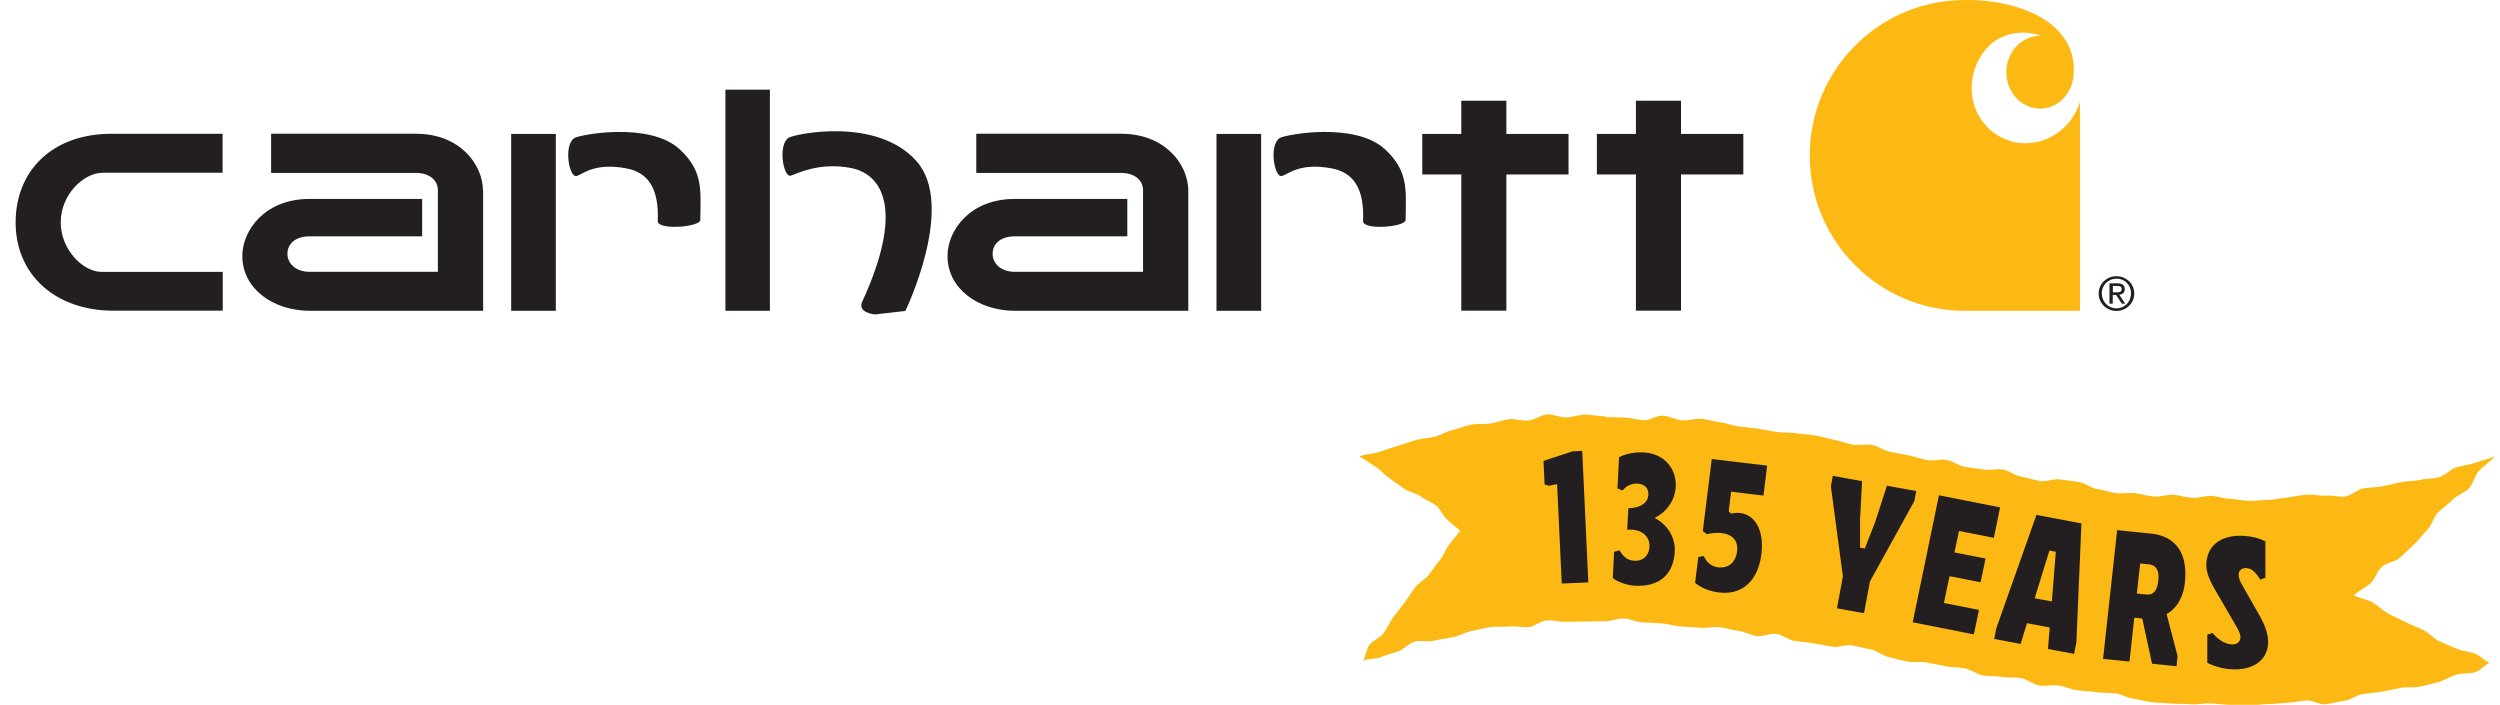
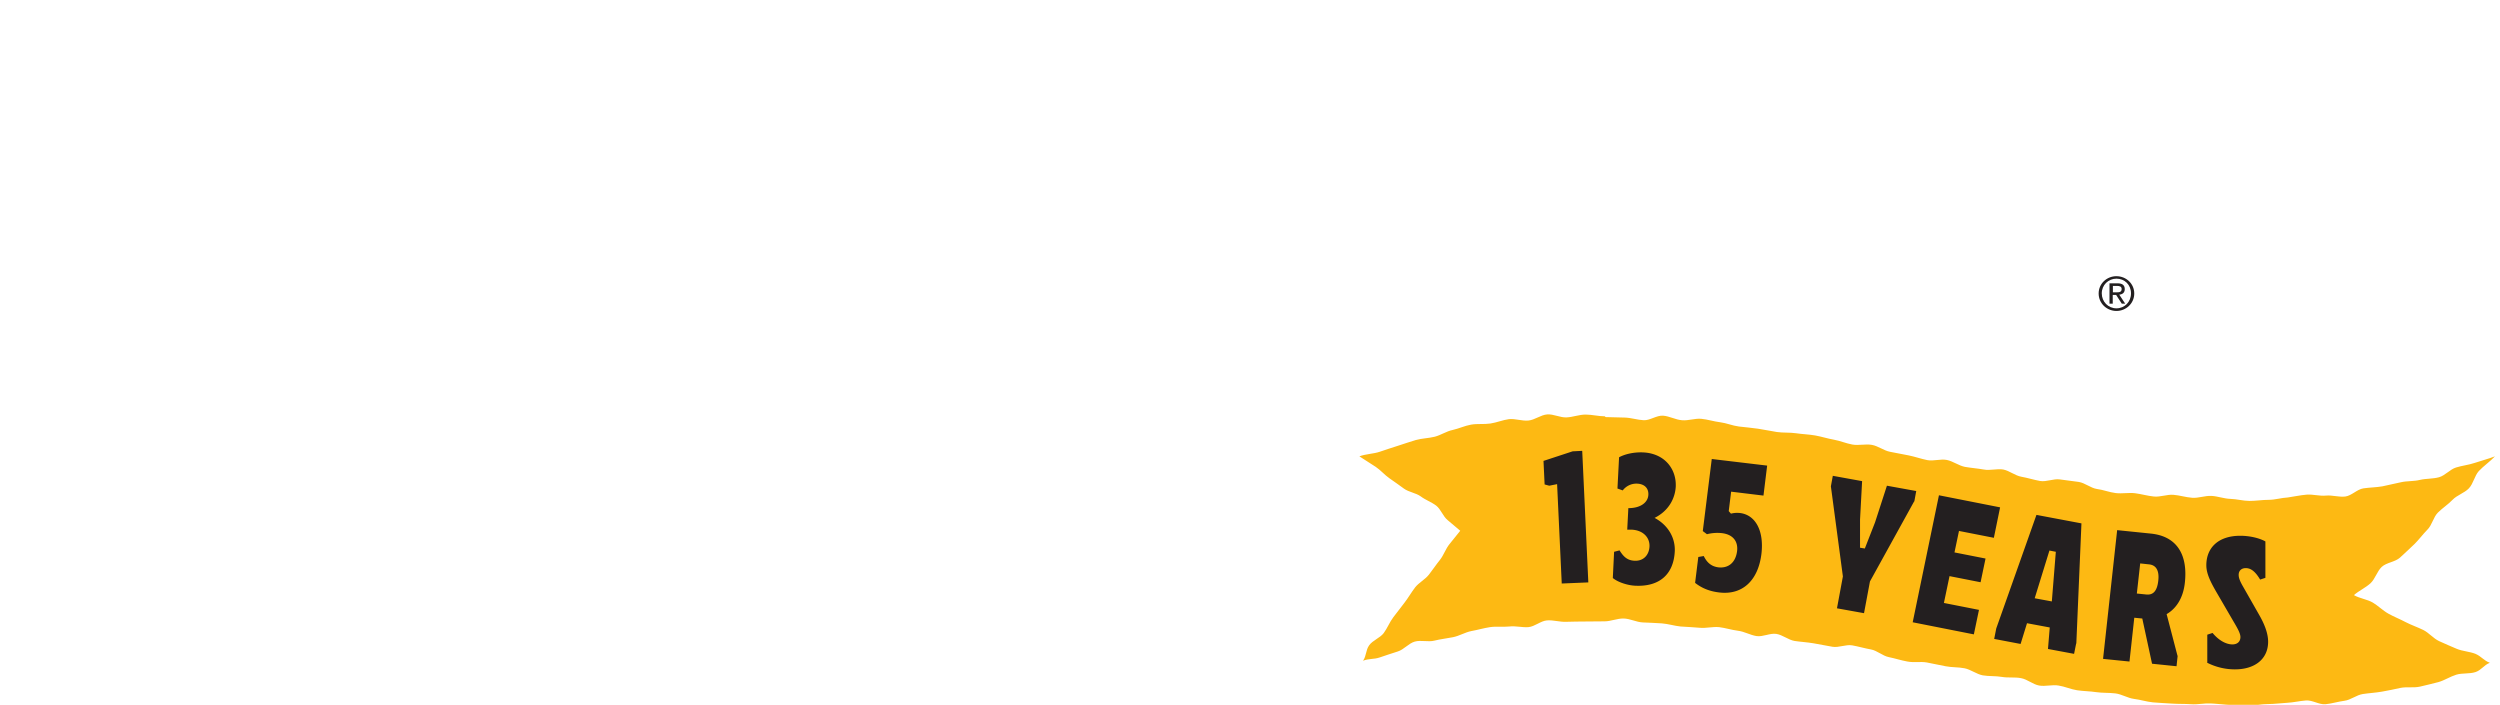
<svg xmlns="http://www.w3.org/2000/svg" width="188" height="53" fill="none">
-   <path fill="#231F20" style="filter:drop-shadow(0px 0px 1px white)" d="M7.724 12.99h9.015V10.06H8.36c-4.43.01-7.185 2.779-7.185 6.673 0 3.895 2.957 6.641 7.386 6.63h8.189v-2.92H7.612c-1.327 0-3.045-1.631-3.045-3.72 0-2.09 1.718-3.731 3.157-3.731ZM57.897 6.744H54.55v16.629h3.347V6.743ZM59.459 13.21c.535-.165 2.13-1.029 4.518-.58 2.4.46 4.017 3.14.904 9.966-.513.93.915 1.05.915 1.05l2.287-.262s3.838-7.92.826-11.28c-3.013-3.358-9.182-2.012-9.595-1.75-.848.525-.402 3.009.145 2.856ZM117.955 10.07h-4.675V7.575h-3.392v2.495h-2.934v3.052h2.934v10.24h3.392v-10.24h4.675V10.07ZM131.098 10.07h-4.686V7.575h-3.392v2.495h-2.934v3.052h2.934v10.24h3.392v-10.24h4.686V10.07ZM36.32 14.347c0-1.947-1.708-4.288-5.032-4.288h-10.9v2.943h10.877c1.06 0 1.663.569 1.663 1.313v6.126h-9.651c-1.015 0-1.663-.613-1.663-1.357 0-.743.603-1.312 1.663-1.312h8.468V14.96h-8.48c-3.324 0-5.042 2.341-5.042 4.289 0 2.461 2.31 4.124 5.098 4.124h13.01v-9.015l-.012-.01ZM89.36 14.347c0-1.947-1.708-4.288-5.043-4.288h-10.9v2.943h10.877c1.06 0 1.663.569 1.663 1.313v6.126h-9.651c-1.016 0-1.663-.613-1.663-1.357 0-.743.603-1.312 1.663-1.312h8.468V14.96h-8.48c-3.324 0-5.042 2.341-5.042 4.289 0 2.461 2.31 4.124 5.098 4.124h13.01v-9.025ZM41.797 10.07H38.44v13.303h3.358V10.07ZM43.348 13.242c.536-.164 1.361-1.028 3.76-.58 1.529.296 2.466 1.368 2.354 3.96-.033.712 3.202.46 3.202-.087.011-2.122.28-3.643-1.573-5.328-2.287-2.067-7.475-1.083-7.888-.831-.848.525-.402 3.008.145 2.855M94.838 10.07h-3.359v13.303h3.359V10.07ZM96.388 13.242c.536-.164 1.361-1.028 3.76-.58 1.529.296 2.466 1.368 2.354 3.96-.033.712 3.202.46 3.202-.087.011-2.122.279-3.643-1.573-5.328-2.287-2.067-7.475-1.083-7.888-.831-.848.525-.401 3.008.145 2.855" />
-   <path fill="#FDB913" d="M151.169 10.595c-2.198-.657-3.403-3.02-2.7-5.295a4.488 4.488 0 0 1 1.249-1.98s1.462-1.412 3.772-.624h-.079c-1.394 0-2.532 1.225-2.532 2.735 0 1.51 1.138 2.735 2.532 2.735 1.105 0 2.042-.766 2.388-1.827 0 0 .078-.23.123-.602 0-.065.011-.142.011-.142.089-.952-.078-2.636-1.975-3.982-2.577-1.783-6.203-1.608-6.203-1.608-6.438 0-11.659 5.23-11.659 11.684 0 6.455 5.221 11.684 11.659 11.684h8.658V7.663c-.703 2.275-3.046 3.588-5.244 2.943" />
  <path fill="#231F20" d="M159.157 20.77c.725 0 1.339.557 1.339 1.301 0 .744-.614 1.313-1.339 1.313s-1.339-.569-1.339-1.313.614-1.302 1.339-1.302Zm0 2.417c.614 0 1.094-.481 1.094-1.127 0-.645-.48-1.105-1.094-1.105-.613 0-1.104.482-1.104 1.105 0 .624.479 1.127 1.104 1.127Zm-.524-1.882h.602c.369 0 .547.143.547.438 0 .274-.178.394-.413.416l.447.678h-.257l-.424-.656h-.257v.656h-.245v-1.532Zm.245.679h.257c.212 0 .413 0 .413-.252 0-.197-.179-.23-.335-.23h-.324v.482h-.011Z" />
  <path fill="#FDB913" d="M120.682 31.306c-.482 0-.963-.13-1.445-.13-.481 0-.951.19-1.433.213-.481.023-.975-.26-1.456-.225-.482.036-.927.414-1.409.46-.482.048-.987-.153-1.457-.105-.469.059-.927.26-1.408.33-.47.071-.976 0-1.445.083-.47.082-.915.295-1.385.401-.469.095-.891.39-1.348.508-.47.118-.951.118-1.421.248-.458.13-.903.295-1.361.437-.457.141-.903.295-1.36.448-.446.154-1.072.166-1.529.343.373.236.855.543 1.228.79.373.249.662.603 1.035.862.362.26.735.508 1.096.78.361.26.891.318 1.252.578.361.272.807.425 1.168.697.349.271.506.803.855 1.086.349.283.602.52.951.803-.289.354-.518.649-.807 1.003-.289.354-.433.827-.722 1.193-.289.354-.542.743-.831 1.11-.289.365-.746.59-1.035.956-.277.366-.506.767-.795 1.145-.277.366-.566.732-.843 1.098-.277.366-.445.814-.722 1.192-.277.366-.831.543-1.096.921-.265.378-.192.767-.457 1.157.445-.177.806-.095 1.252-.248.457-.153.903-.307 1.36-.449.458-.141.819-.614 1.277-.743.469-.13 1.011.047 1.469-.071.469-.118.951-.166 1.408-.26.47-.094.903-.366 1.373-.46.469-.083.939-.225 1.408-.296.47-.07.976 0 1.445-.047.482-.059.975.083 1.445.047.482-.047.927-.472 1.397-.507.481-.036.975.13 1.444.106.482-.023.964-.012 1.445-.023.482 0 .963-.012 1.433-.012.482 0 .963-.225 1.445-.213.481.012.951.272 1.432.295.482.024.964.036 1.433.071.482.036.951.19 1.421.236.481.036.951.047 1.433.095.481.047.975-.095 1.456-.048.482.06.94.213 1.421.272.482.06.927.33 1.397.401.469.071 1.011-.236 1.481-.165.469.071.903.449 1.372.531.47.071.951.095 1.433.177.47.083.939.178 1.421.26.469.083 1.011-.189 1.481-.106.469.083.939.224 1.408.307.47.083.879.484 1.349.578.469.095.927.248 1.396.331.47.095.988-.012 1.457.07l1.409.284c.469.095.963.06 1.433.154.469.094.89.436 1.36.53.47.084.975.036 1.445.119.469.083.975 0 1.445.094.469.083.891.473 1.36.555.47.083.987-.082 1.457 0 .469.071.927.284 1.397.355.469.07.963.07 1.432.141.47.071.963.036 1.445.095.482.059.927.354 1.397.413.481.059.939.212 1.42.26.482.047.964.059 1.445.094.482.035.963.012 1.445.047.482.036.963-.082 1.445-.059.216 0 1.228.106 1.432.106.482.012.964.036 1.445.048.482 0 .963-.107 1.445-.107.482 0 .951-.07 1.433-.094.481-.024.951-.142 1.433-.177.481-.035.987.33 1.468.283.482-.047.952-.2 1.421-.26.47-.059.903-.436 1.385-.507.469-.071.951-.095 1.42-.177.47-.083.939-.177 1.409-.284.47-.094.987.012 1.457-.094.469-.118.939-.213 1.396-.342.458-.13.879-.414 1.337-.555.457-.142.999-.047 1.457-.201.445-.153.614-.52 1.071-.696-.457-.166-.638-.485-1.083-.673-.446-.178-.964-.19-1.409-.378-.445-.19-.891-.378-1.324-.579-.434-.2-.759-.626-1.192-.838-.434-.213-.891-.366-1.325-.59-.421-.225-.879-.402-1.3-.638-.421-.236-.759-.59-1.18-.838-.409-.236-.987-.307-1.409-.555.362-.319.879-.555 1.241-.885.361-.33.493-.898.854-1.24.362-.33 1.012-.366 1.373-.697.349-.33.722-.66 1.071-1.003.35-.342.639-.744.988-1.098.349-.342.445-.933.782-1.275.337-.342.771-.614 1.108-.968.337-.354.891-.508 1.228-.862.337-.354.421-.933.747-1.299.325-.354.878-.743 1.216-1.11-.446.178-1.084.343-1.53.496-.457.154-.939.201-1.396.343-.458.142-.819.602-1.276.732-.47.13-.976.094-1.433.2-.47.119-.963.071-1.433.178-.469.094-.927.212-1.396.307-.47.082-.952.082-1.433.153-.47.07-.891.555-1.361.614-.481.059-.987-.118-1.457-.07-.481.046-.963-.107-1.444-.072-.398.024-1.349.213-1.421.213-.482.023-.951.177-1.433.177-.481 0-.963.082-1.445.082-.481 0-.963-.141-1.432-.153-.482-.012-.951-.2-1.433-.224-.482-.024-.975.177-1.445.141-.481-.035-.951-.188-1.421-.224-.481-.035-.975.177-1.456.13-.482-.047-.951-.189-1.421-.248-.482-.059-.975.047-1.457-.012-.481-.059-.939-.248-1.409-.307-.469-.07-.903-.46-1.372-.531-.47-.07-.951-.118-1.421-.189-.469-.07-1.011.2-1.481.118-.469-.083-.939-.236-1.408-.319-.47-.082-.891-.448-1.361-.543-.469-.082-.999.095-1.469 0-.469-.082-.951-.118-1.42-.2-.47-.095-.891-.425-1.361-.52-.469-.094-.999.106-1.469.012-.469-.095-.927-.26-1.396-.354-.47-.095-.939-.177-1.409-.272-.47-.094-.891-.437-1.361-.52-.469-.082-.987.06-1.456-.023-.47-.082-.927-.283-1.397-.366-.47-.082-.939-.236-1.409-.319-.469-.082-.963-.094-1.432-.165-.47-.07-.964-.024-1.445-.094-.47-.071-.939-.177-1.421-.248-.469-.071-.951-.106-1.433-.165-.481-.06-.939-.26-1.408-.32-.482-.058-.939-.212-1.421-.259-.482-.047-.975.153-1.457.106-.481-.035-.939-.307-1.42-.342-.482-.035-.988.366-1.457.342-.482-.023-.951-.189-1.433-.2l-1.433-.036-.06-.059Z" />
  <path fill="#231F20" d="m118.984 33.927.458 9.87-1.999.083-.349-7.473-.59.118-.349-.095-.084-1.77 2.191-.72.71-.036.012.023ZM125.943 41.46c-.084 1.7-1.119 2.68-2.985 2.585-.53-.023-1.277-.248-1.674-.578l.096-1.972.41-.106c.277.437.554.755 1.131.779.639.035 1.084-.401 1.12-1.063.036-.672-.469-1.24-1.36-1.275h-.313l.084-1.617c.963 0 1.481-.46 1.505-1.004.024-.46-.253-.802-.819-.838a1.291 1.291 0 0 0-1.108.508l-.397-.142.121-2.35c.457-.247 1.143-.4 1.83-.365 1.613.083 2.492 1.263 2.432 2.574-.049.861-.506 1.806-1.59 2.349 1.036.555 1.566 1.523 1.517 2.526v-.011ZM132.457 41.672c-.253 2.007-1.445 3.093-3.179 2.88-.806-.094-1.372-.377-1.806-.72l.241-1.947.41-.071c.228.472.553.779 1.095.85.723.082 1.289-.32 1.409-1.205.096-.755-.313-1.275-1.156-1.369a3.14 3.14 0 0 0-1.108.083l-.313-.236.675-5.42 4.165.496-.277 2.255-2.432-.295-.18 1.464.168.19c.217-.06.446-.072.687-.048 1.131.142 1.818 1.298 1.601 3.093ZM143.943 37.705l-3.323 6.02-.446 2.386-2.034-.366.445-2.397-.903-6.776.145-.791 2.203.4-.156 2.893v2.114l.361.059.77-1.972.891-2.75 2.204.4-.145.792-.012-.012ZM147.314 39.936l-.337 1.606 2.336.46-.373 1.783-2.336-.46-.422 2.018 2.637.52-.385 1.842-4.599-.91 1.974-9.55 4.599.908-.469 2.29-2.637-.519.012.012ZM156.127 48.389l-.156.78-1.963-.367.133-1.617-1.71-.319-.482 1.559-1.986-.378.156-.791 3.022-8.536 3.384.638-.386 9.043-.012-.012Zm-1.83-3.152.301-3.743-.481-.094-1.108 3.589 1.276.236.012.012ZM163.761 49.298l-.085.803-1.842-.189-.734-3.4-.602-.059-.361 3.294-1.987-.2 1.06-9.681 2.54.26c2.047.212 2.769 1.7 2.552 3.683-.12 1.145-.638 1.948-1.372 2.373l.819 3.14.012-.024Zm-3.059-4.663.687.07c.53.06.83-.259.915-1.05.084-.755-.169-1.169-.711-1.216l-.65-.07-.253 2.266h.012ZM165.988 49.83v-2.102l.397-.13c.47.567 1.024.862 1.493.862.385 0 .602-.225.602-.555 0-.26-.192-.614-.493-1.122l-1.325-2.278c-.409-.709-.746-1.358-.746-1.995 0-1.31.891-2.22 2.552-2.22.698 0 1.421.165 1.89.425v2.739l-.397.13c-.385-.65-.722-.862-1.084-.862-.301 0-.529.177-.529.508 0 .2.072.413.265.767l1.264 2.22c.361.625.686 1.357.686 2.042 0 1.299-.999 2.078-2.492 2.078a4.608 4.608 0 0 1-2.107-.508h.024Z" />
</svg>